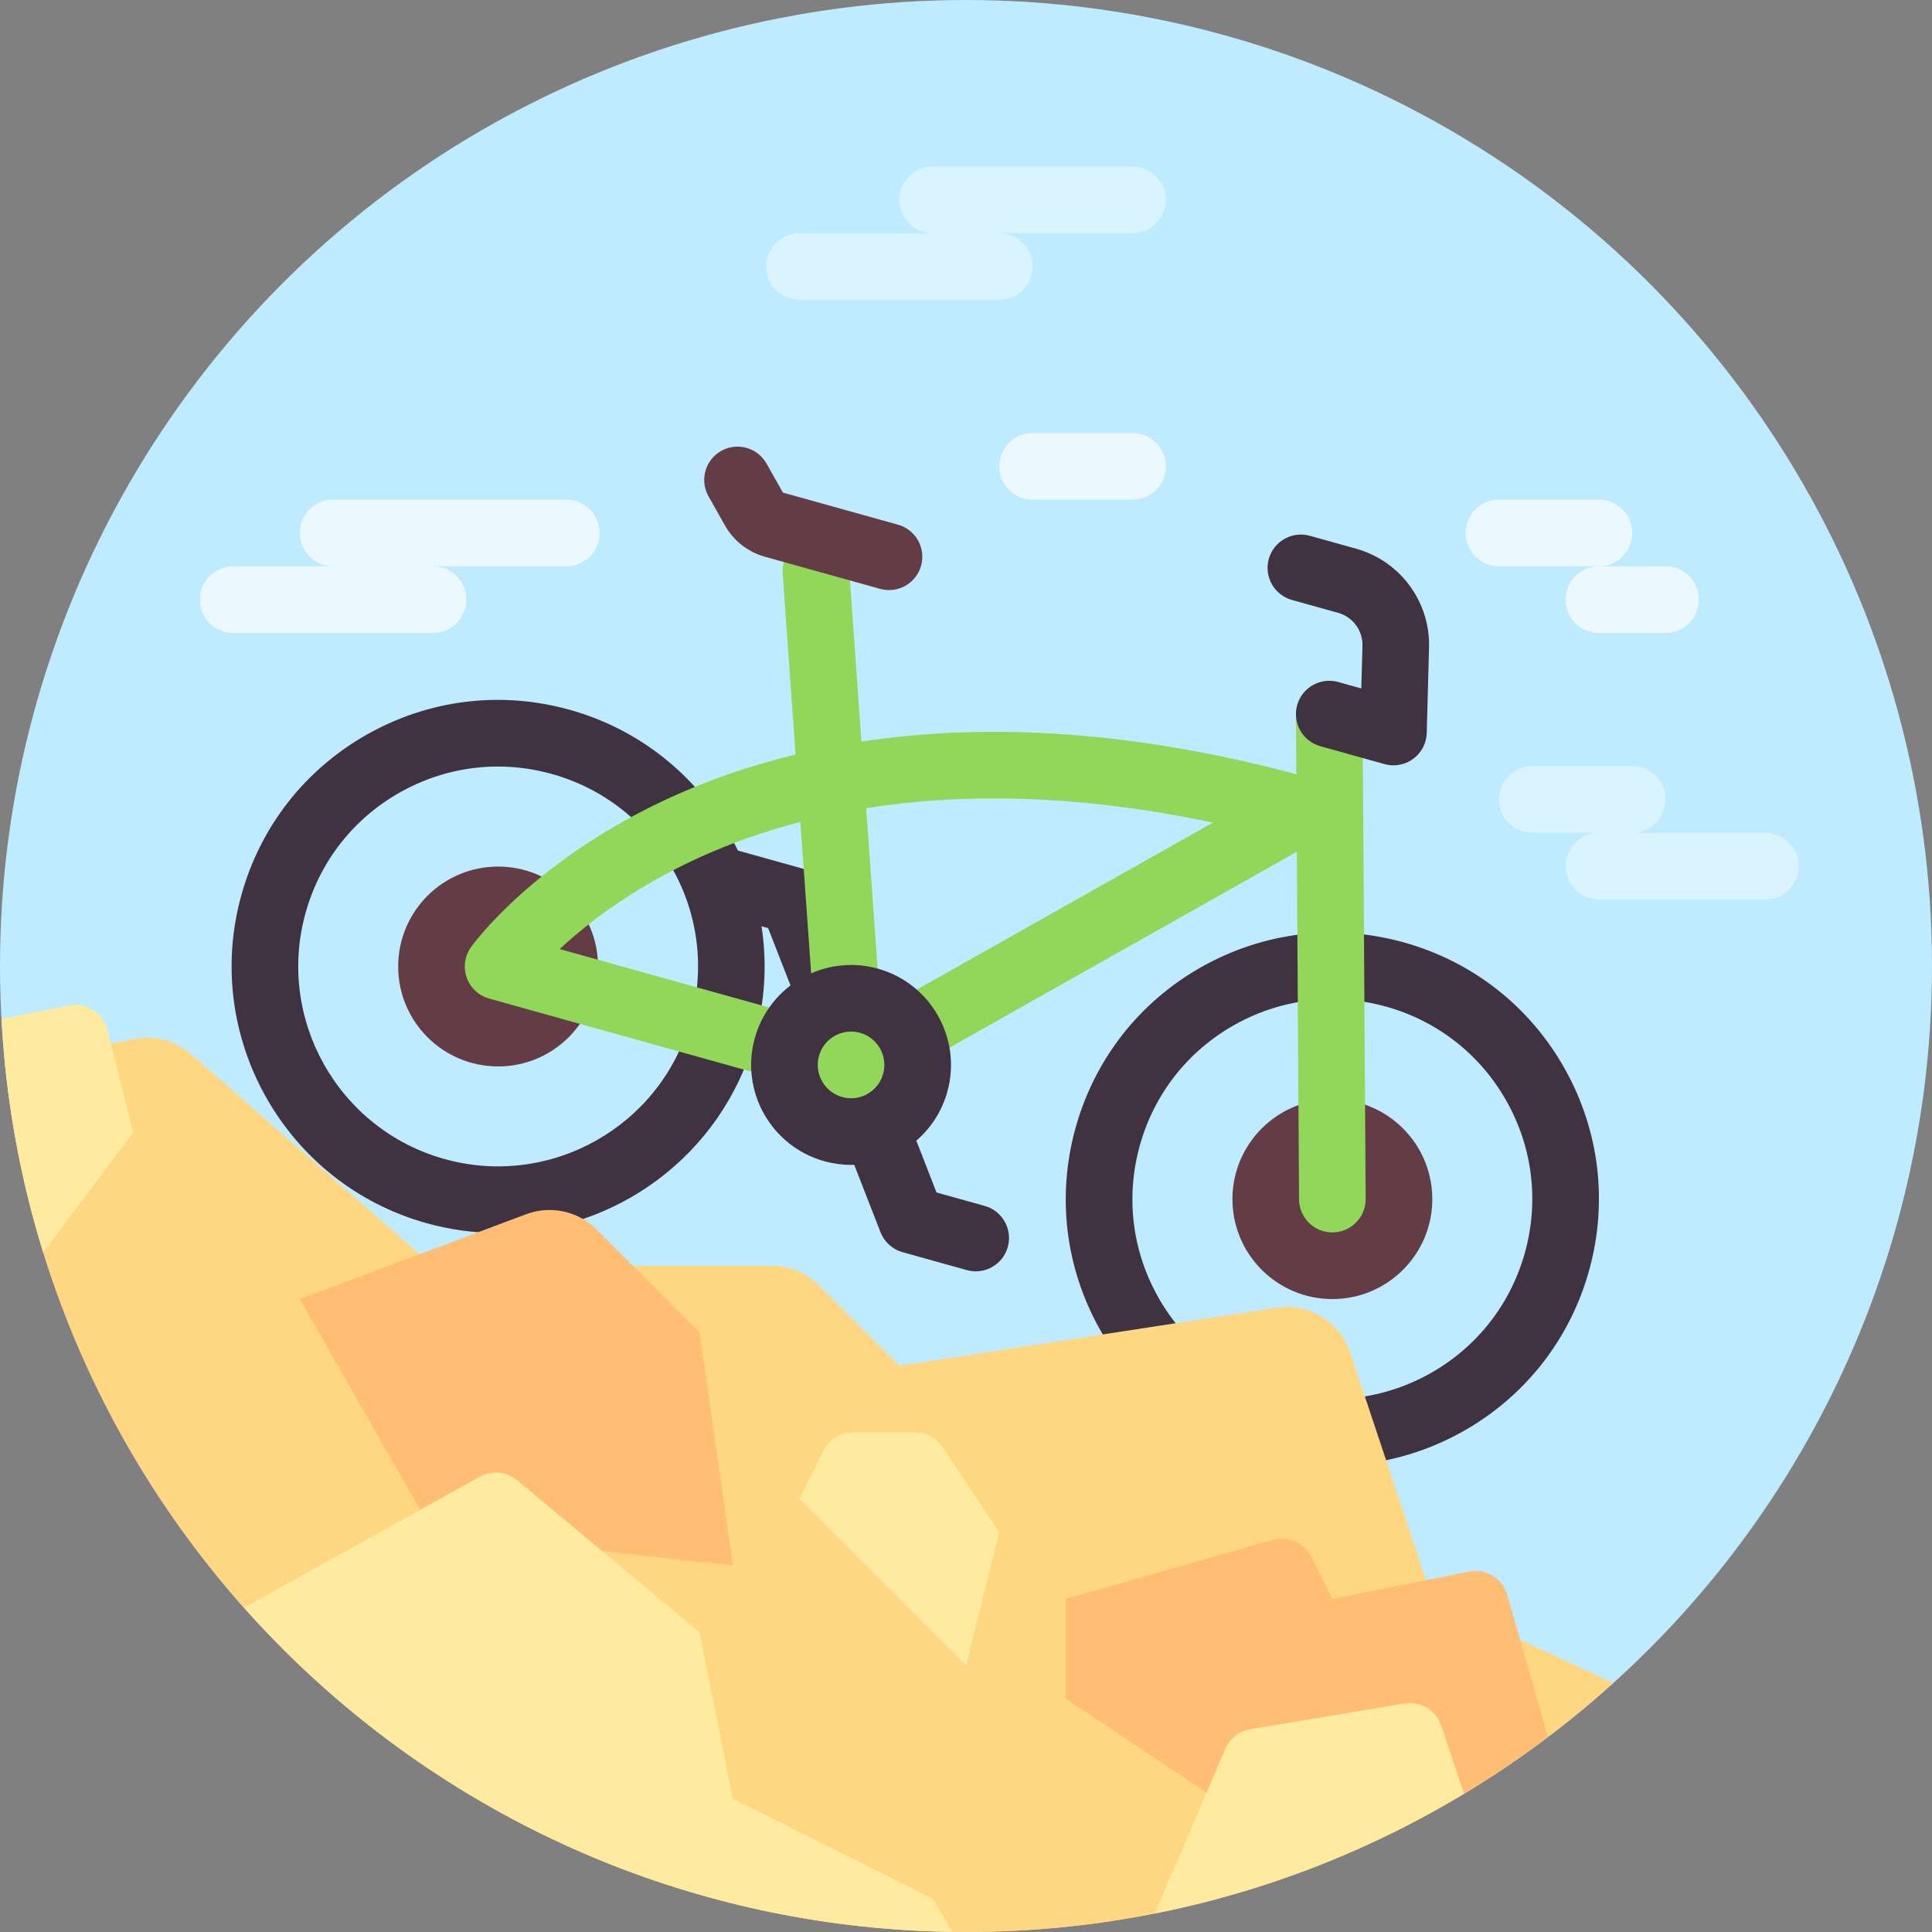
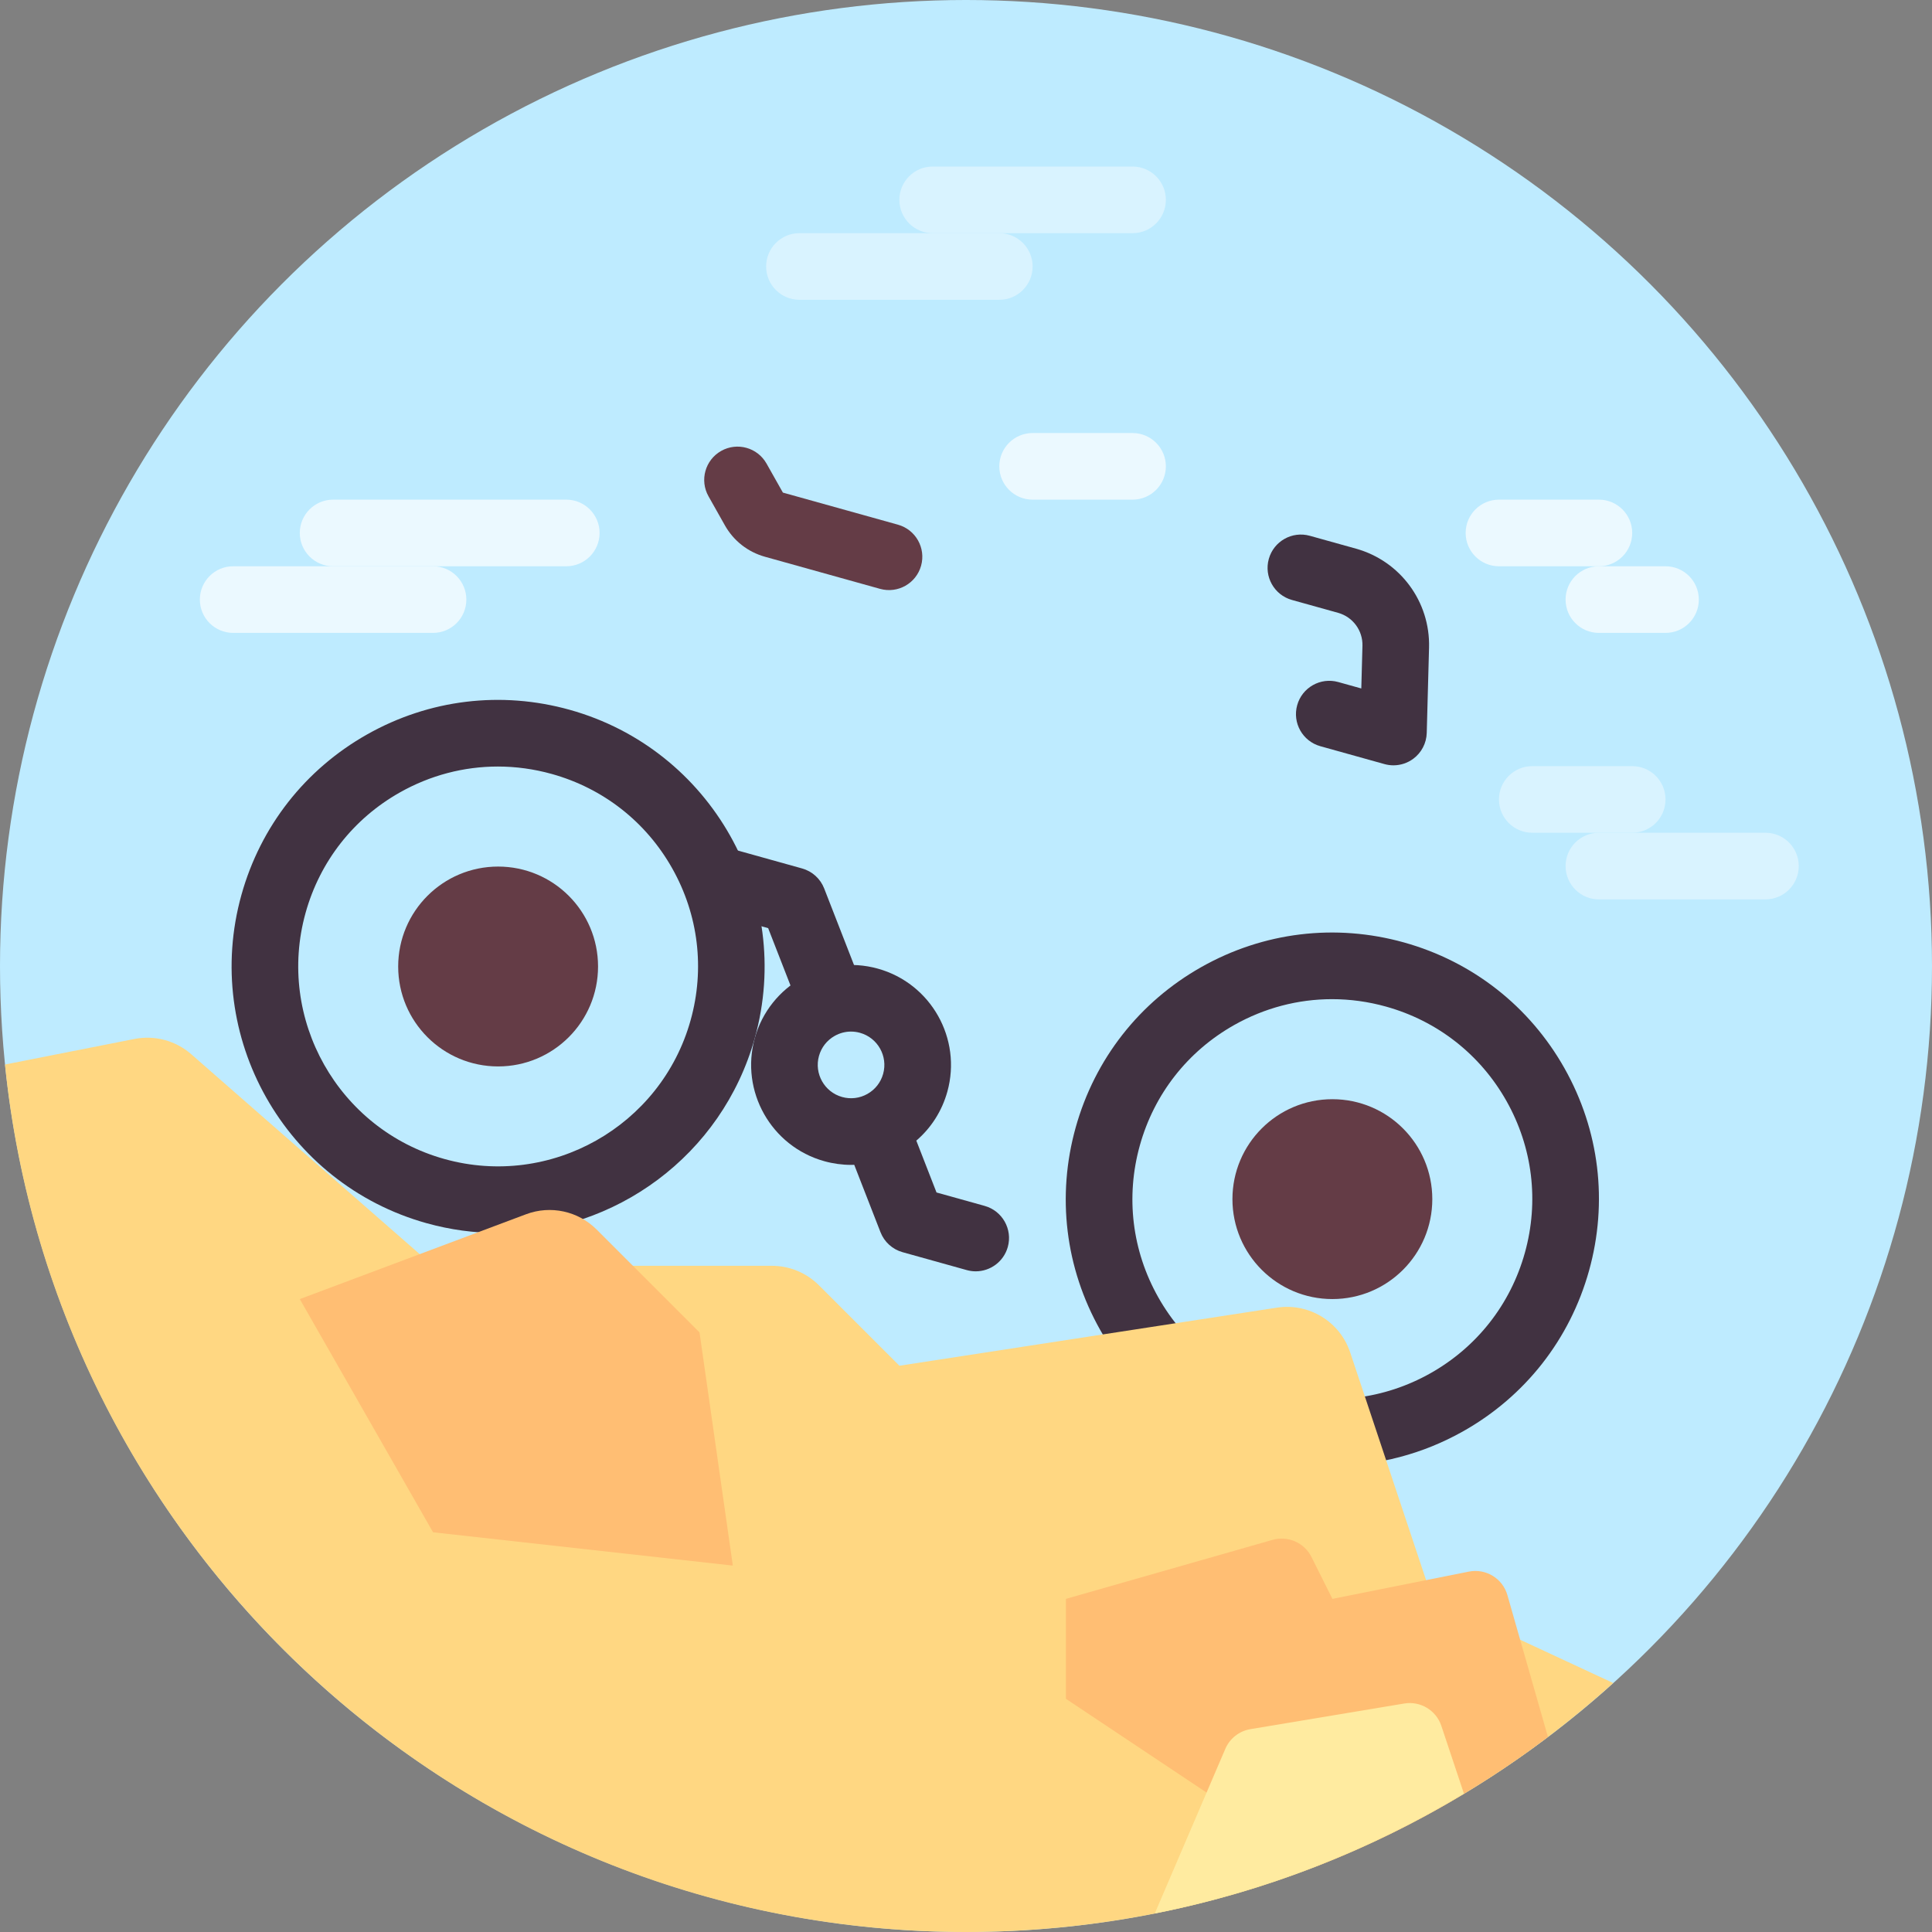
<svg xmlns="http://www.w3.org/2000/svg" version="1.1" id="Layer_1" x="0px" y="0px" viewBox="0 0 512 512" style="enable-background:new 0 0 512 512;" xml:space="preserve">
  <rect x="0" y="0" width="512" height="512" fill="#808080" stroke="none" />
  <circle style="fill:#BEEBFF;" cx="256" cy="256" r="256" />
  <g>
    <circle style="fill:#643C46;" cx="132.006" cy="256.132" r="26.483" />
    <circle style="fill:#643C46;" cx="353.092" cy="317.782" r="26.483" />
  </g>
  <g>
    <path style="fill:#413241;" d="M219.354,270.986c-3.533,0.001-6.868-2.134-8.227-5.624l-7.558-19.394l-12.755-3.556   c-4.696-1.31-7.442-6.178-6.132-10.874c1.31-4.696,6.18-7.439,10.874-6.132l17.006,4.743c2.676,0.746,4.845,2.709,5.854,5.298   l9.16,23.506c1.77,4.543-0.478,9.661-5.02,11.431C221.505,270.792,220.42,270.986,219.354,270.986z" />
    <path style="fill:#413241;" d="M131.982,326.758c-6.263,0-12.625-0.841-18.946-2.603c-37.51-10.46-59.516-49.485-49.057-86.995   c5.067-18.17,16.906-33.28,33.337-42.546c16.433-9.266,35.488-11.577,53.657-6.511c37.51,10.458,59.516,49.485,49.057,86.995l0,0   C191.334,306.285,162.884,326.758,131.982,326.758z M131.924,203.139c-8.996,0-17.885,2.314-25.935,6.854   c-12.323,6.948-21.203,18.281-25.003,31.908c-7.844,28.131,8.661,57.401,36.792,65.246c28.131,7.847,57.401-8.661,65.246-36.792   l0,0c3.8-13.628,2.066-27.919-4.884-40.243c-6.948-12.323-18.281-21.203-31.908-25.003   C141.506,203.791,136.7,203.139,131.924,203.139z M191.528,272.726h0.011H191.528z" />
    <path style="fill:#413241;" d="M353.195,388.429c-6.368,0-12.776-0.87-19.078-2.626c-18.169-5.067-33.28-16.906-42.546-33.337   c-9.265-16.431-11.577-35.487-6.51-53.657c5.067-18.169,16.906-33.28,33.337-42.546c16.431-9.266,35.487-11.577,53.656-6.51   c18.17,5.067,33.28,16.906,42.546,33.337s11.578,35.487,6.511,53.656c-5.067,18.169-16.906,33.28-33.337,42.546   C377.043,385.344,365.191,388.429,353.195,388.429z M353.006,264.788c-8.996,0-17.885,2.314-25.934,6.854   c-12.323,6.95-21.203,18.281-25.003,31.91c-3.8,13.628-2.067,27.919,4.883,40.243c6.95,12.323,18.281,21.203,31.908,25.003   c13.628,3.8,27.919,2.066,40.243-4.883c12.323-6.95,21.203-18.282,25.003-31.91l0,0c3.8-13.628,2.066-27.919-4.883-40.243   c-6.95-12.323-18.282-21.203-31.91-25.003C362.589,265.441,357.782,264.788,353.006,264.788z" />
  </g>
-   <path style="fill:#91D75A;" d="M361.098,189.193c-0.031-4.856-3.977-8.771-8.826-8.771c-0.019,0-0.039,0-0.057,0  c-4.875,0.031-8.802,4.009-8.771,8.884l0.102,15.883c-46.938-12.548-85.209-13.231-115.254-8.647l-3.265-45.857  c-0.346-4.863-4.564-8.516-9.432-8.179c-4.863,0.346-8.524,4.569-8.179,9.432l3.42,48.026c-13.023,3.15-24.118,7.223-33.332,11.452  c-35.876,16.467-52.009,38.643-52.679,39.578c-1.675,2.343-2.102,5.355-1.144,8.071c0.958,2.716,3.18,4.793,5.953,5.567  l93.385,26.04c0.024,0.008,0.047,0.013,0.072,0.02l0.078,0.022c0.024,0.007,0.049,0.009,0.073,0.015  c0.32,0.086,0.648,0.152,0.98,0.202c0.076,0.011,0.151,0.023,0.227,0.033c0.356,0.044,0.715,0.074,1.082,0.074  c0.211,0,0.423-0.008,0.637-0.023c0.105-0.008,0.206-0.026,0.31-0.038c0.114-0.012,0.226-0.024,0.339-0.041  c0.27-0.04,0.536-0.092,0.797-0.155c0.07-0.017,0.139-0.029,0.207-0.047c0.345-0.092,0.682-0.203,1.009-0.334  c0.028-0.011,0.054-0.025,0.082-0.036c0.297-0.122,0.584-0.263,0.863-0.415c0.033-0.019,0.07-0.031,0.103-0.05l113.799-64.171  l0.586,92.105c0.031,4.856,3.977,8.771,8.826,8.771c0.019,0,0.039,0,0.057,0c4.875-0.031,8.802-4.009,8.771-8.884L361.098,189.193z   M185.895,226.994c8.308-3.741,17.06-6.798,26.21-9.177l3.74,52.526l-67.527-18.829  C155.863,244.512,168.215,234.955,185.895,226.994z M233.355,267.669l-3.808-53.48c27.857-4.442,58.827-3.183,91.872,3.821  L233.355,267.669z" />
-   <path style="fill:#643C46;" d="M233.226,156.053l-30.492-8.503c-4.542-1.267-8.318-4.225-10.635-8.335l-4.335-7.689  c-2.396-4.248-0.895-9.629,3.353-12.024c4.247-2.396,9.629-0.895,12.024,3.353l4.335,7.689l30.492,8.503  c4.696,1.31,7.442,6.178,6.132,10.874C242.791,154.616,237.922,157.362,233.226,156.053z" />
+   <path style="fill:#643C46;" d="M233.226,156.053l-30.492-8.503c-4.542-1.267-8.318-4.225-10.635-8.335l-4.335-7.689  c-2.396-4.248-0.895-9.629,3.353-12.024c4.247-2.396,9.629-0.895,12.024,3.353l4.335,7.689l30.492,8.503  c4.696,1.31,7.442,6.178,6.132,10.874C242.791,154.616,237.922,157.362,233.226,156.053" />
  <g>
    <path style="fill:#413241;" d="M260.942,319.576l-12.755-3.556l-5.354-13.741c3.937-3.379,6.791-7.843,8.216-12.953   c3.923-14.067-4.33-28.701-18.396-32.623c-14.07-3.924-28.701,4.33-32.623,18.397c-3.922,14.067,4.331,28.701,18.397,32.623   c2.364,0.659,4.766,0.985,7.154,0.985c0.267,0,0.533-0.018,0.799-0.025l6.961,17.863c1.009,2.589,3.178,4.552,5.854,5.298   l17.006,4.743c0.793,0.221,1.591,0.327,2.376,0.327c3.863,0,7.41-2.556,8.499-6.458   C268.384,325.754,265.639,320.886,260.942,319.576z M217.036,279.84c0.633-2.271,2.113-4.16,4.167-5.318   c1.342-0.757,2.824-1.143,4.322-1.143c0.797,0,1.597,0.109,2.385,0.329c4.689,1.308,7.439,6.186,6.132,10.875   c-0.633,2.272-2.113,4.16-4.167,5.319c-2.052,1.158-4.436,1.447-6.707,0.813C218.481,289.406,215.73,284.527,217.036,279.84z" />
    <path style="fill:#413241;" d="M369.277,202.818c-0.792,0-1.59-0.107-2.37-0.324l-17.006-4.743   c-4.696-1.31-7.442-6.178-6.132-10.874c1.311-4.696,6.182-7.439,10.875-6.132l6.115,1.705l0.305-11.303   c0.109-4.056-2.545-7.651-6.454-8.74l-12.232-3.411c-4.696-1.31-7.442-6.178-6.132-10.874s6.179-7.439,10.874-6.132l12.232,3.411   c11.727,3.27,19.688,14.054,19.36,26.223l-0.61,22.605c-0.073,2.717-1.395,5.249-3.582,6.863   C372.985,202.226,371.144,202.818,369.277,202.818z" />
  </g>
  <path style="fill:#FFD782;" d="M256,512c65.987,0,126.132-24.98,171.526-65.982l-47.939-22.294l-21.772-65.316  c-2.721-8.162-10.93-13.175-19.434-11.866l-100.035,15.39l-21.312-21.312c-3.311-3.311-7.801-5.171-12.484-5.171h-89.79  L50.669,279.37c-4.119-3.604-9.676-5.094-15.046-4.034l-34.307,6.772C14.396,411.229,123.428,512,256,512z" />
  <g>
    <path style="fill:#FFBE73;" d="M79.448,344.276l59.976-22.492c6.483-2.431,13.788-0.849,18.684,4.047l27.272,27.272l8.828,61.793   l-79.448-8.828L79.448,344.276z" />
    <path style="fill:#FFBE73;" d="M389.259,416.493l-36.156,7.231l-5.551-11.102c-1.9-3.799-6.237-5.707-10.321-4.541l-54.749,15.642   v26.483l66.472,44.314c22.069-8.607,42.665-20.142,61.265-34.205l-10.741-37.592C398.215,418.302,393.768,415.591,389.259,416.493z   " />
  </g>
  <g>
-     <path style="fill:#FFEBA0;" d="M252.418,511.915l-5.246-8.743l-52.966-26.483l-8.828-44.138l-48.317-40.264   c-2.802-2.335-6.751-2.707-9.939-0.936l-62.423,34.679C110.851,477.918,177.759,510.887,252.418,511.915z" />
    <path style="fill:#FFEBA0;" d="M324.719,463.471l-18.687,43.603c29.447-5.839,57.058-16.74,81.929-31.741l-5.991-17.97   c-1.374-4.121-5.542-6.631-9.826-5.916l-40.764,6.794C328.415,458.735,325.905,460.706,324.719,463.471z" />
-     <path style="fill:#FFEBA0;" d="M264.828,406.069l-15.034-22.552c-1.638-2.456-4.393-3.93-7.345-3.93h-16.302   c-3.343,0-6.4,1.889-7.895,4.879l-6.389,12.776L256,441.379L264.828,406.069z" />
-     <path style="fill:#FFEBA0;" d="M0.399,270.044c1.16,21.439,4.941,42.182,11.058,61.898l23.853-31.804l-6.786-27.145   c-1.143-4.572-5.675-7.439-10.295-6.515L0.399,270.044z" />
  </g>
  <g>
    <path style="fill:#EBF9FF;" d="M114.759,167.724H61.793c-4.875,0-8.828-3.953-8.828-8.828l0,0c0-4.875,3.953-8.828,8.828-8.828   h52.966c4.875,0,8.828,3.953,8.828,8.828l0,0C123.586,163.772,119.634,167.724,114.759,167.724z" />
    <path style="fill:#EBF9FF;" d="M150.069,150.069H88.276c-4.875,0-8.828-3.953-8.828-8.828l0,0c0-4.875,3.953-8.828,8.828-8.828   h61.793c4.875,0,8.828,3.953,8.828,8.828l0,0C158.897,146.116,154.944,150.069,150.069,150.069z" />
    <path style="fill:#EBF9FF;" d="M300.138,132.414h-26.483c-4.875,0-8.828-3.953-8.828-8.828l0,0c0-4.875,3.953-8.828,8.828-8.828   h26.483c4.875,0,8.828,3.953,8.828,8.828l0,0C308.966,128.461,305.013,132.414,300.138,132.414z" />
    <path style="fill:#EBF9FF;" d="M423.724,150.069h-26.483c-4.875,0-8.828-3.953-8.828-8.828l0,0c0-4.875,3.953-8.828,8.828-8.828   h26.483c4.875,0,8.828,3.953,8.828,8.828l0,0C432.552,146.116,428.599,150.069,423.724,150.069z" />
    <path style="fill:#EBF9FF;" d="M441.379,167.724h-17.655c-4.875,0-8.828-3.953-8.828-8.828l0,0c0-4.875,3.953-8.828,8.828-8.828   h17.655c4.875,0,8.828,3.953,8.828,8.828l0,0C450.207,163.772,446.254,167.724,441.379,167.724z" />
  </g>
  <g>
    <path style="fill:#D9F3FF;" d="M467.862,238.345h-44.138c-4.875,0-8.828-3.953-8.828-8.828l0,0c0-4.875,3.953-8.828,8.828-8.828   h44.138c4.875,0,8.828,3.953,8.828,8.828l0,0C476.69,234.392,472.737,238.345,467.862,238.345z" />
    <path style="fill:#D9F3FF;" d="M432.552,220.69h-26.483c-4.875,0-8.828-3.953-8.828-8.828l0,0c0-4.875,3.953-8.828,8.828-8.828   h26.483c4.875,0,8.828,3.953,8.828,8.828l0,0C441.379,216.737,437.427,220.69,432.552,220.69z" />
    <path style="fill:#D9F3FF;" d="M264.828,79.448h-52.966c-4.875,0-8.828-3.953-8.828-8.828l0,0c0-4.875,3.953-8.828,8.828-8.828   h52.966c4.875,0,8.828,3.953,8.828,8.828l0,0C273.655,75.496,269.703,79.448,264.828,79.448z" />
    <path style="fill:#D9F3FF;" d="M300.138,61.793h-52.966c-4.875,0-8.828-3.953-8.828-8.828l0,0c0-4.875,3.953-8.828,8.828-8.828   h52.966c4.875,0,8.828,3.953,8.828,8.828l0,0C308.966,57.841,305.013,61.793,300.138,61.793z" />
  </g>
  <g>
</g>
  <g>
</g>
  <g>
</g>
  <g>
</g>
  <g>
</g>
  <g>
</g>
  <g>
</g>
  <g>
</g>
  <g>
</g>
  <g>
</g>
  <g>
</g>
  <g>
</g>
  <g>
</g>
  <g>
</g>
  <g>
</g>
</svg>